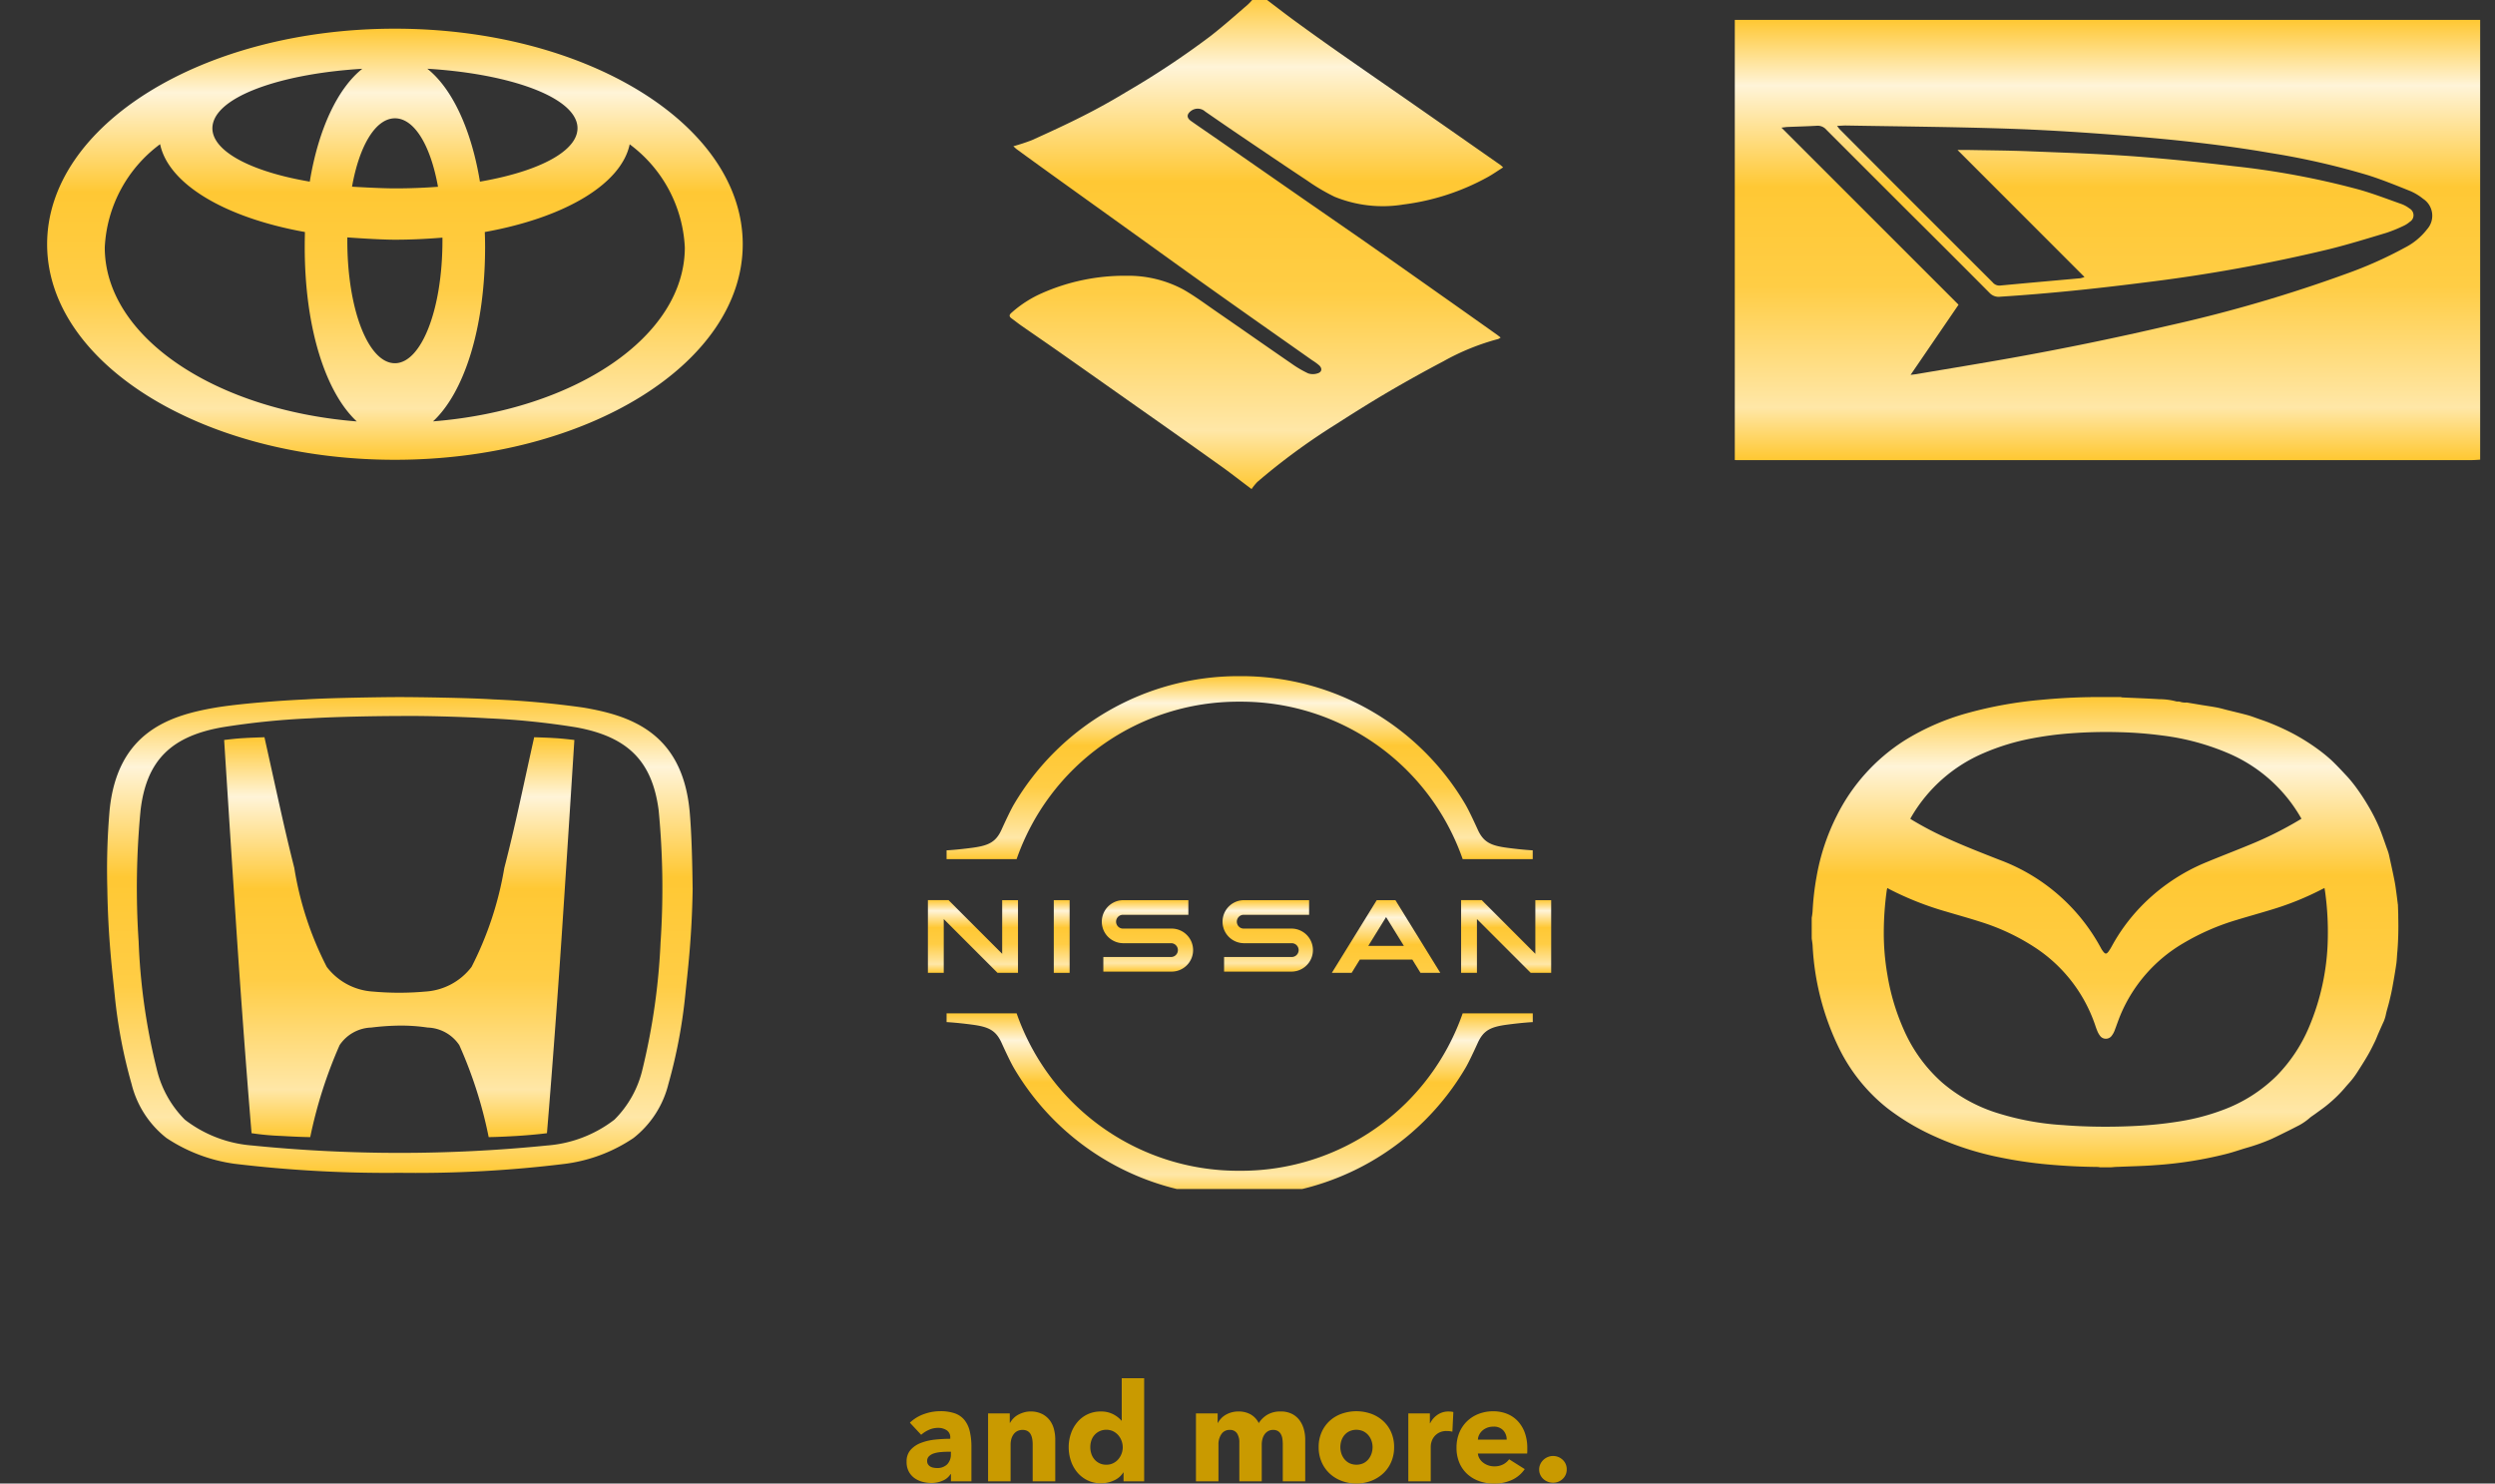
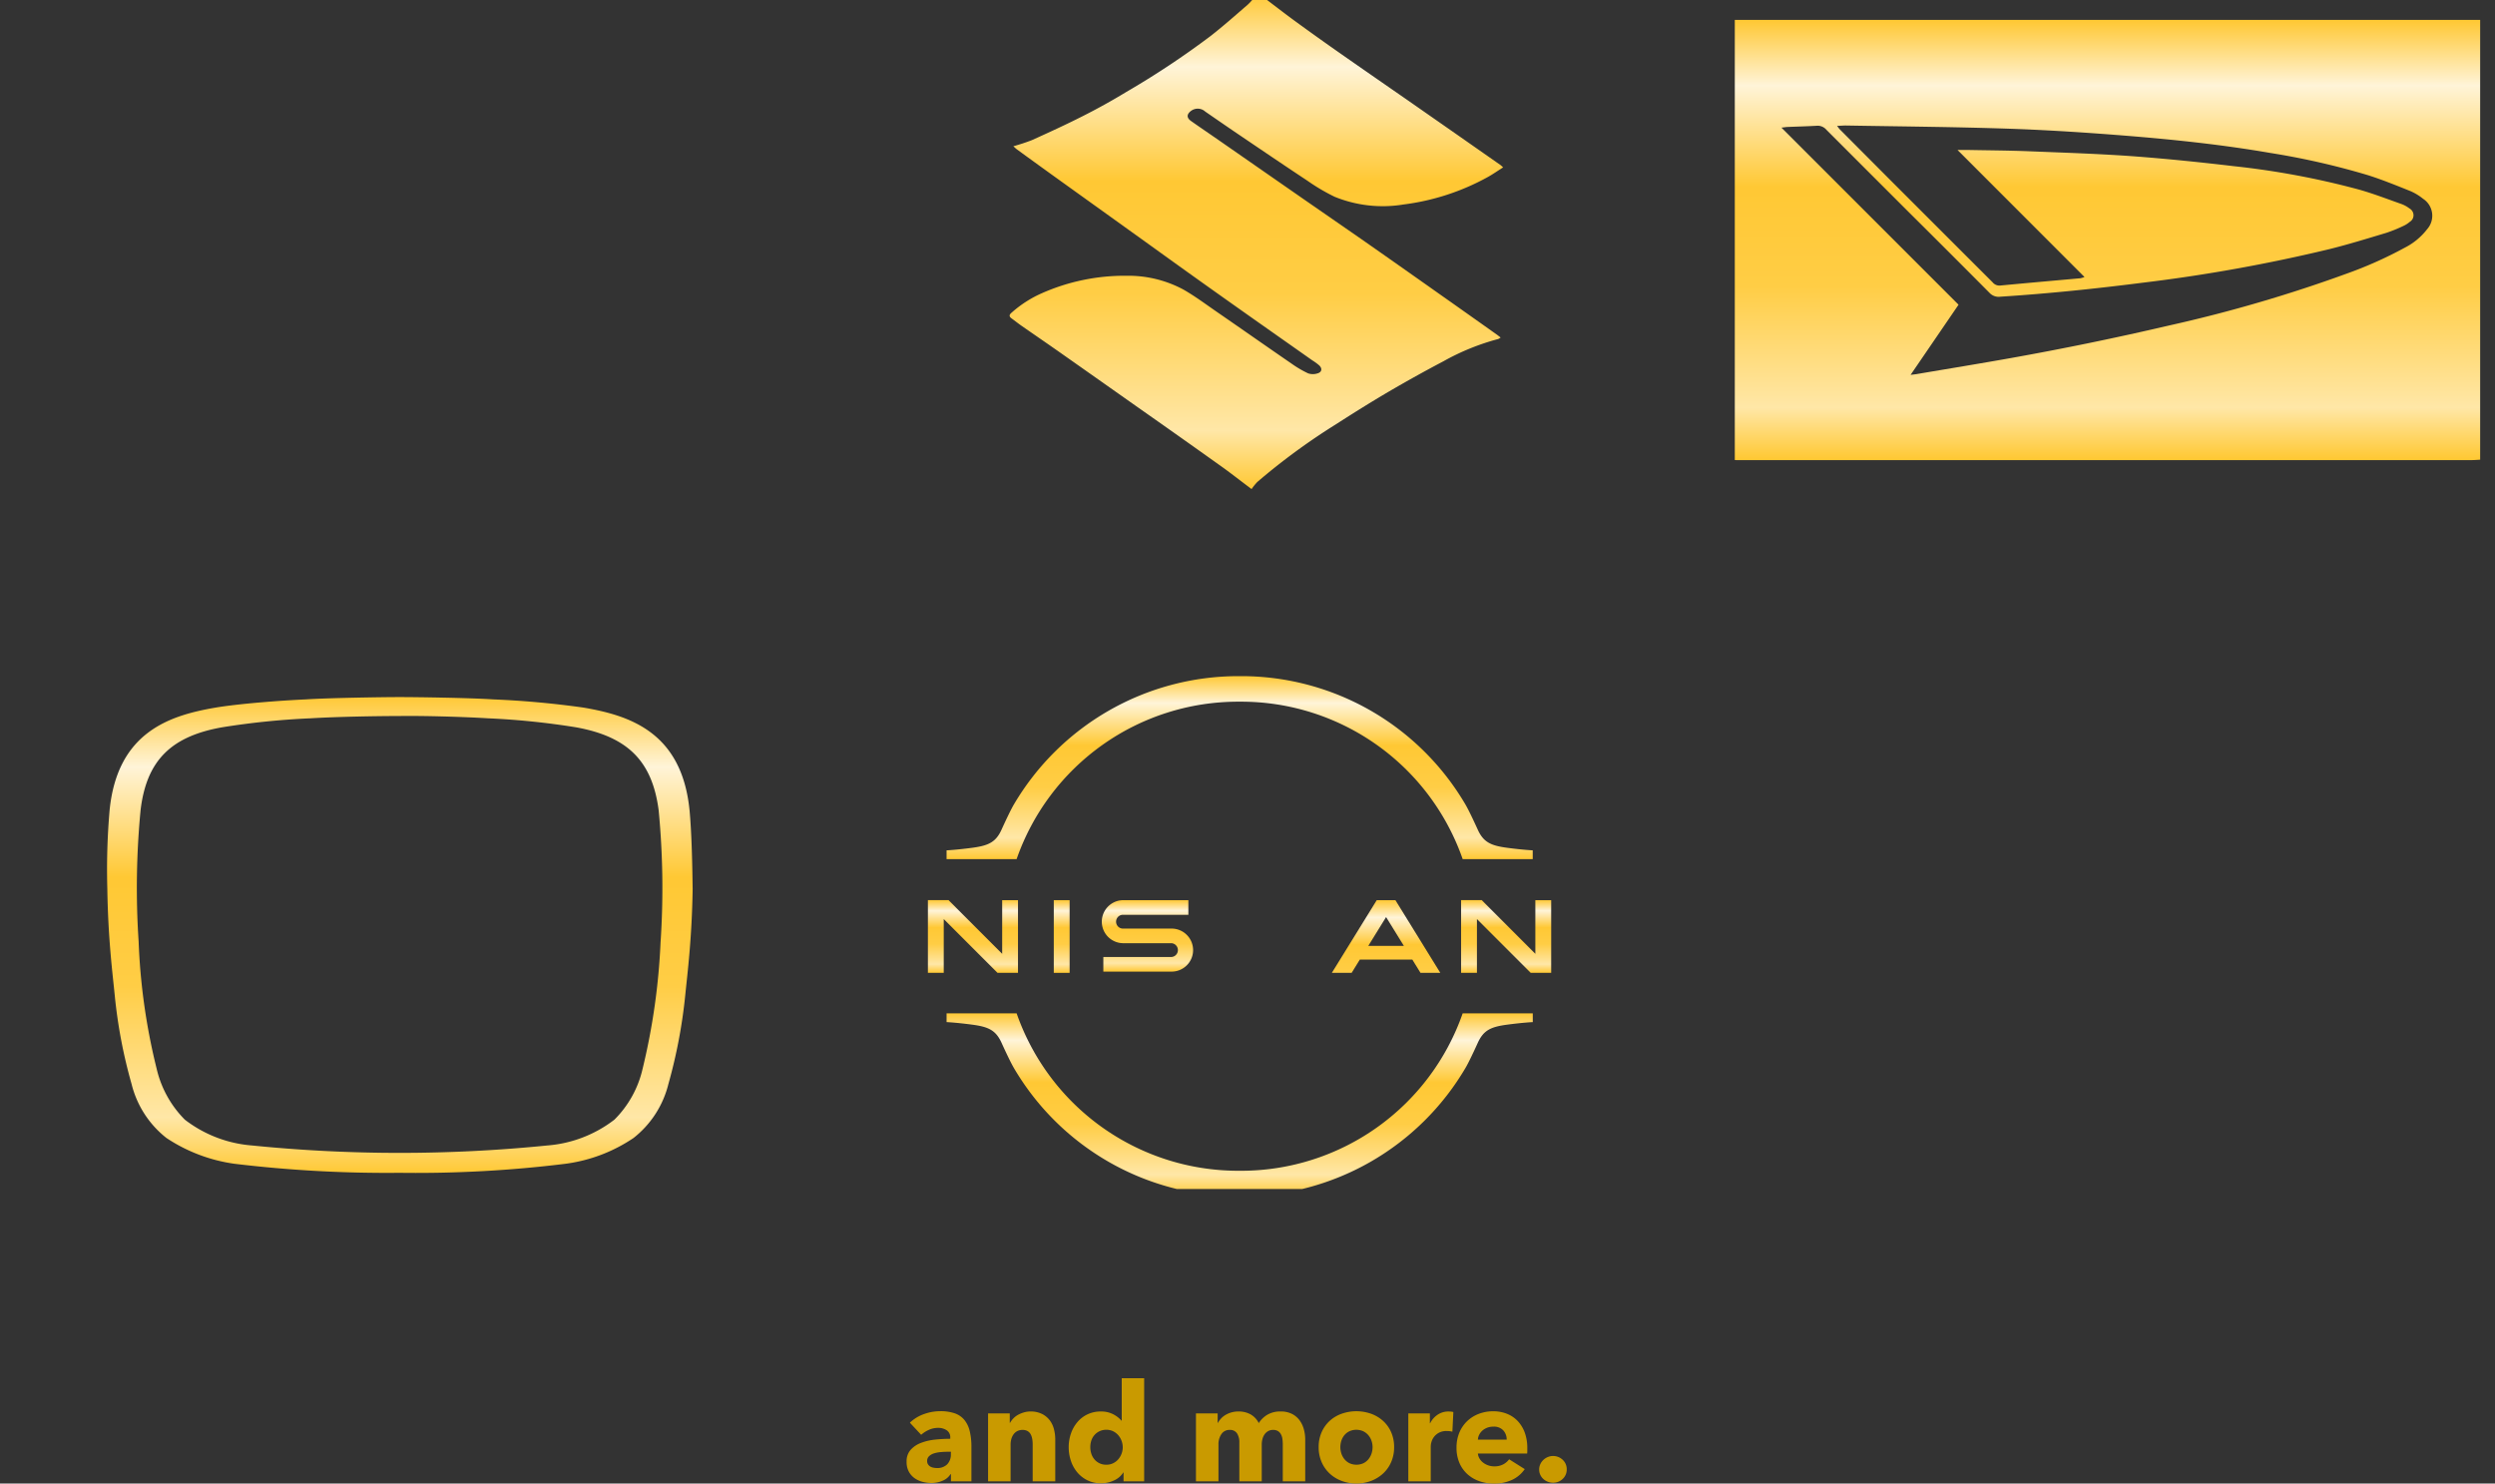
<svg xmlns="http://www.w3.org/2000/svg" width="256" height="152.223" viewBox="0 0 256 152.223">
  <rect x="0" y="0" width="256" height="152.223" fill="#333333" stroke="none" />
  <defs>
    <linearGradient id="linear-gradient" x1="0.5" x2="0.5" y2="1" gradientUnits="objectBoundingBox">
      <stop offset="0" stop-color="#ffc834" />
      <stop offset="0.148" stop-color="#fff4d8" />
      <stop offset="0.379" stop-color="#ffc834" />
      <stop offset="0.606" stop-color="#ffcd45" />
      <stop offset="0.882" stop-color="#ffe7a7" />
      <stop offset="1" stop-color="#ffc833" />
    </linearGradient>
    <clipPath id="clip-path">
      <rect id="長方形_14893" data-name="長方形 14893" width="76" height="53" transform="translate(-0.145 0.237)" fill="none" />
    </clipPath>
    <clipPath id="clip-path-2">
      <rect id="長方形_14892" data-name="長方形 14892" width="63.955" height="53.371" fill="url(#linear-gradient)" />
    </clipPath>
    <clipPath id="clip-path-3">
      <rect id="長方形_14894" data-name="長方形 14894" width="78" height="53" transform="translate(-0.192 0.237)" fill="none" />
    </clipPath>
    <clipPath id="clip-path-4">
-       <rect id="長方形_14895" data-name="長方形 14895" width="81" height="53" transform="translate(-0.051 -0.168)" fill="none" />
-     </clipPath>
+       </clipPath>
    <clipPath id="clip-path-5">
      <rect id="長方形_14896" data-name="長方形 14896" width="76" height="53" transform="translate(-0.145 -0.168)" fill="none" />
    </clipPath>
    <clipPath id="clip-path-6">
      <rect id="長方形_14897" data-name="長方形 14897" width="81" height="53" transform="translate(-0.051 0.237)" fill="none" />
    </clipPath>
    <clipPath id="clip-path-7">
      <rect id="長方形_14898" data-name="長方形 14898" width="78" height="53" transform="translate(-0.192 -0.168)" fill="none" />
    </clipPath>
  </defs>
  <g id="グループ_38750" data-name="グループ 38750" transform="translate(-60 -6254.359)">
    <path id="パス_28943" data-name="パス 28943" d="M100.572,10.962h-.294q-.378,0-.763.035a3.138,3.138,0,0,0-.686.133,1.269,1.269,0,0,0-.5.287.659.659,0,0,0-.2.5.6.6,0,0,0,.091.336.706.706,0,0,0,.231.224.98.98,0,0,0,.322.119,1.853,1.853,0,0,0,.35.035,1.419,1.419,0,0,0,1.071-.385,1.44,1.44,0,0,0,.371-1.043ZM96.358,7.98A4.021,4.021,0,0,1,97.793,7.1,4.917,4.917,0,0,1,99.466,6.8a4.472,4.472,0,0,1,1.491.217,2.222,2.222,0,0,1,.987.672,2.866,2.866,0,0,1,.553,1.148,6.783,6.783,0,0,1,.175,1.645V14h-2.1v-.742h-.042a1.728,1.728,0,0,1-.805.672,2.861,2.861,0,0,1-1.169.238,3.574,3.574,0,0,1-.868-.112,2.542,2.542,0,0,1-.819-.364,1.971,1.971,0,0,1-.609-.672,2.074,2.074,0,0,1-.238-1.036,1.759,1.759,0,0,1,.413-1.218,2.71,2.71,0,0,1,1.064-.714,5.637,5.637,0,0,1,1.449-.336,14.845,14.845,0,0,1,1.554-.084V9.52a.855.855,0,0,0-.364-.763,1.568,1.568,0,0,0-.9-.245,2.231,2.231,0,0,0-.945.21,3.016,3.016,0,0,0-.777.5Zm12.6,6.02V10.192a3.088,3.088,0,0,0-.049-.56,1.544,1.544,0,0,0-.161-.469.835.835,0,0,0-.315-.322,1,1,0,0,0-.511-.119,1.161,1.161,0,0,0-.539.119A1.091,1.091,0,0,0,107,9.17a1.494,1.494,0,0,0-.231.483,2.079,2.079,0,0,0-.077.567V14h-2.31V7.028h2.226v.966h.028a2.3,2.3,0,0,1,.329-.441,1.975,1.975,0,0,1,.476-.371,2.962,2.962,0,0,1,.6-.252,2.344,2.344,0,0,1,.686-.1,2.577,2.577,0,0,1,1.19.252,2.274,2.274,0,0,1,.791.651,2.563,2.563,0,0,1,.434.917,4.152,4.152,0,0,1,.133,1.036V14Zm9.324,0v-.91h-.028a2.179,2.179,0,0,1-.959.819,3.124,3.124,0,0,1-1.323.287,3.088,3.088,0,0,1-1.4-.308,3.216,3.216,0,0,1-1.043-.819,3.6,3.6,0,0,1-.651-1.183,4.4,4.4,0,0,1-.224-1.4,4.215,4.215,0,0,1,.231-1.393,3.633,3.633,0,0,1,.658-1.169,3.069,3.069,0,0,1,2.4-1.092,2.659,2.659,0,0,1,1.3.294,2.888,2.888,0,0,1,.826.644h.028V3.416h2.3V14Zm-.084-3.5a1.884,1.884,0,0,0-.119-.658,1.859,1.859,0,0,0-.336-.574,1.67,1.67,0,0,0-.525-.406,1.544,1.544,0,0,0-.7-.154,1.577,1.577,0,0,0-.714.154,1.61,1.61,0,0,0-.833.966,2.11,2.11,0,0,0-.1.658,2.175,2.175,0,0,0,.1.665,1.709,1.709,0,0,0,.315.581,1.548,1.548,0,0,0,1.232.56,1.544,1.544,0,0,0,.7-.154,1.67,1.67,0,0,0,.525-.406,1.859,1.859,0,0,0,.336-.574A1.884,1.884,0,0,0,118.2,10.5ZM134.62,14V10.192a3.726,3.726,0,0,0-.042-.567,1.354,1.354,0,0,0-.154-.469.885.885,0,0,0-.3-.315.922.922,0,0,0-.5-.119,1,1,0,0,0-.511.126,1.137,1.137,0,0,0-.364.336,1.471,1.471,0,0,0-.217.483,2.274,2.274,0,0,0-.07.567V14h-2.3V10.024a1.671,1.671,0,0,0-.238-.952.849.849,0,0,0-.756-.35.972.972,0,0,0-.847.434,1.821,1.821,0,0,0-.3,1.064V14h-2.31V7.028h2.226v.966h.028a2.434,2.434,0,0,1,.315-.434,2,2,0,0,1,.455-.371,2.548,2.548,0,0,1,.6-.259,2.517,2.517,0,0,1,.721-.1,2.492,2.492,0,0,1,1.281.308,2.111,2.111,0,0,1,.819.882,2.655,2.655,0,0,1,.9-.868,2.576,2.576,0,0,1,1.33-.322,2.509,2.509,0,0,1,1.2.259,2.227,2.227,0,0,1,.777.672,2.79,2.79,0,0,1,.427.924,3.965,3.965,0,0,1,.133,1V14Zm11.424-3.514a3.768,3.768,0,0,1-.308,1.547,3.469,3.469,0,0,1-.84,1.176,3.845,3.845,0,0,1-1.232.749,4.331,4.331,0,0,1-2.989,0,3.747,3.747,0,0,1-1.232-.749,3.516,3.516,0,0,1-.833-1.176,3.768,3.768,0,0,1-.308-1.547,3.719,3.719,0,0,1,.308-1.54,3.458,3.458,0,0,1,.833-1.162,3.622,3.622,0,0,1,1.232-.728,4.558,4.558,0,0,1,2.989,0,3.713,3.713,0,0,1,1.232.728,3.413,3.413,0,0,1,.84,1.162A3.719,3.719,0,0,1,146.044,10.486Zm-2.212,0a1.99,1.99,0,0,0-.112-.658,1.74,1.74,0,0,0-.322-.567,1.637,1.637,0,0,0-.518-.4,1.732,1.732,0,0,0-1.428,0,1.558,1.558,0,0,0-.511.4,1.709,1.709,0,0,0-.308.567,2.114,2.114,0,0,0,0,1.316,1.8,1.8,0,0,0,.315.581,1.55,1.55,0,0,0,.518.413,1.732,1.732,0,0,0,1.428,0,1.55,1.55,0,0,0,.518-.413,1.8,1.8,0,0,0,.315-.581A2.109,2.109,0,0,0,143.832,10.486Zm8.19-1.582a1.788,1.788,0,0,0-.3-.056q-.147-.014-.287-.014a1.635,1.635,0,0,0-.777.168,1.582,1.582,0,0,0-.5.406,1.538,1.538,0,0,0-.273.518,1.738,1.738,0,0,0-.084.49V14h-2.3V7.028h2.212V8.036h.028a2.263,2.263,0,0,1,.756-.868,1.956,1.956,0,0,1,1.134-.336,2.607,2.607,0,0,1,.273.014,1.051,1.051,0,0,1,.217.042Zm5.572.812a1.377,1.377,0,0,0-.343-.938,1.3,1.3,0,0,0-1.029-.392,1.742,1.742,0,0,0-.616.105,1.6,1.6,0,0,0-.49.287,1.419,1.419,0,0,0-.336.427,1.25,1.25,0,0,0-.14.511Zm2.114.882v.28a2.414,2.414,0,0,1-.014.266H154.64a1.217,1.217,0,0,0,.175.532,1.512,1.512,0,0,0,.378.413,1.855,1.855,0,0,0,1.113.371,1.932,1.932,0,0,0,.924-.2,1.828,1.828,0,0,0,.616-.525l1.6,1.008a3.229,3.229,0,0,1-1.295,1.1,4.286,4.286,0,0,1-1.869.385,4.46,4.46,0,0,1-1.484-.245,3.6,3.6,0,0,1-1.225-.714,3.306,3.306,0,0,1-.826-1.155,3.868,3.868,0,0,1-.3-1.568A3.924,3.924,0,0,1,152.736,9a3.5,3.5,0,0,1,.8-1.176,3.557,3.557,0,0,1,1.19-.749,4.069,4.069,0,0,1,1.484-.266,3.756,3.756,0,0,1,1.414.259,3.078,3.078,0,0,1,1.106.749A3.46,3.46,0,0,1,159.449,9,4.58,4.58,0,0,1,159.708,10.6Zm4.046,2.17a1.3,1.3,0,0,1-.413.98,1.384,1.384,0,0,1-.987.392,1.458,1.458,0,0,1-.553-.105,1.478,1.478,0,0,1-.455-.287,1.333,1.333,0,0,1-.308-.427,1.281,1.281,0,0,1-.112-.539,1.3,1.3,0,0,1,.112-.532,1.392,1.392,0,0,1,.308-.441,1.516,1.516,0,0,1,.455-.3,1.433,1.433,0,0,1,1.54.28A1.3,1.3,0,0,1,163.754,12.768Z" transform="translate(57 6392.357)" fill="#c99a00" />
    <g id="flat_nissan" transform="translate(150.146 6323.121)" clip-path="url(#clip-path)">
      <g id="グループ_38199" data-name="グループ 38199" transform="translate(5.062 0.615)">
        <g id="グループ_38198" data-name="グループ 38198" clip-path="url(#clip-path-2)">
          <path id="パス_28074" data-name="パス 28074" d="M60.564,87.511H57.8a24.07,24.07,0,0,1-22.731,16.155l-.155,0-.155,0A24.07,24.07,0,0,1,12.033,87.511H4.846v.9s.946.039,2.622.261,2.431.572,3.019,1.866c.453,1,.962,2.065,1.26,2.573a26.656,26.656,0,0,0,23.017,13.175h.311A26.724,26.724,0,0,0,58.091,93.111c.3-.508.807-1.576,1.26-2.573.588-1.295,1.344-1.645,3.019-1.866s2.622-.261,2.622-.261v-.9Z" transform="translate(-2.93 -52.914)" fill="url(#linear-gradient)" />
          <path id="パス_28075" data-name="パス 28075" d="M9.273,18.774h2.759A24.07,24.07,0,0,1,34.763,2.62l.155,0,.155,0A24.07,24.07,0,0,1,57.8,18.774h7.187v-.9s-.946-.039-2.622-.261-2.431-.572-3.019-1.866c-.453-1-.962-2.065-1.26-2.573A26.655,26.655,0,0,0,35.074,0h-.311A26.724,26.724,0,0,0,11.747,13.175c-.3.508-.807,1.576-1.26,2.573-.588,1.295-1.344,1.645-3.019,1.866s-2.622.261-2.622.261v.9Z" transform="translate(-2.93 0)" fill="url(#linear-gradient)" />
          <path id="パス_28076" data-name="パス 28076" d="M7.621,58.118v5.506L2.1,58.1l-.015.015H0v7.46H1.625V60.059l5.518,5.518h2.1v-7.46Z" transform="translate(0 -35.132)" fill="url(#linear-gradient)" />
          <path id="パス_28077" data-name="パス 28077" d="M146,58.118v5.506L140.483,58.1l-.015.015h-2.085v7.46h1.625V60.059l5.518,5.518h2.1v-7.46Z" transform="translate(-83.674 -35.132)" fill="url(#linear-gradient)" />
          <rect id="長方形_14891" data-name="長方形 14891" width="1.625" height="7.46" transform="translate(12.916 22.986)" fill="url(#linear-gradient)" />
          <path id="パス_28078" data-name="パス 28078" d="M52.174,61.058H47.223a.74.74,0,0,1-.1-.008.709.709,0,0,1,0-1.4.685.685,0,0,1,.1-.008h6.721v-1.5H47.223a2.208,2.208,0,0,0,0,4.415h4.951a.68.68,0,0,1,.1.008.709.709,0,0,1,0,1.4.677.677,0,0,1-.1.008H45.22v1.5h6.954a2.208,2.208,0,1,0,0-4.415" transform="translate(-27.219 -35.155)" fill="url(#linear-gradient)" />
-           <path id="パス_28079" data-name="パス 28079" d="M83.511,61.058H78.56a.739.739,0,0,1-.1-.008.709.709,0,0,1,0-1.4.684.684,0,0,1,.1-.008h6.721v-1.5H78.56a2.208,2.208,0,0,0,0,4.415h4.951a.68.68,0,0,1,.1.008.709.709,0,0,1,0,1.4.677.677,0,0,1-.1.008H76.557v1.5h6.954a2.208,2.208,0,0,0,0-4.415" transform="translate(-46.167 -35.155)" fill="url(#linear-gradient)" />
-           <path id="パス_28080" data-name="パス 28080" d="M111.417,58.235l-.058-.094h-1.915l-.058.094-4.55,7.366h2.031l.841-1.362h5.386l.841,1.362h2.031Zm-2.843,4.6,1.828-2.959,1.827,2.959Z" transform="translate(-63.39 -35.155)" fill="url(#linear-gradient)" />
+           <path id="パス_28080" data-name="パス 28080" d="M111.417,58.235l-.058-.094h-1.915l-.058.094-4.55,7.366h2.031l.841-1.362h5.386l.841,1.362h2.031Zm-2.843,4.6,1.828-2.959,1.827,2.959" transform="translate(-63.39 -35.155)" fill="url(#linear-gradient)" />
        </g>
      </g>
    </g>
    <g id="flat_mazda" transform="translate(238.191 6323.121)" clip-path="url(#clip-path-3)">
-       <path id="パス_3033" data-name="パス 3033" d="M316.57,790.382h3.081a.694.694,0,0,0,.165.037c1.252.06,2.5.1,3.754.178a6.861,6.861,0,0,1,1.742.222c.123.04.272,0,.406.042a1.727,1.727,0,0,0,.644.081.552.552,0,0,1,.152.014l1.433.24c.518.084,1.04.157,1.558.255.343.063.679.162,1.014.248.707.175,1.42.341,2.116.529.346.094.684.222,1.014.34.458.163.919.314,1.367.5a24.215,24.215,0,0,1,2.352,1.087,21.439,21.439,0,0,1,2.491,1.566,16.889,16.889,0,0,1,1.367,1.108c.555.524,1.077,1.087,1.6,1.645.307.332.595.686.867,1.045a22.035,22.035,0,0,1,1.386,2.1,18.153,18.153,0,0,1,1.108,2.2c.288.7.524,1.422.778,2.129a5.2,5.2,0,0,1,.2.621c.2.917.406,1.825.587,2.758.076.385.121.778.176,1.166.05.348.089.7.134,1.045,0,.057.021.115.023.173.01.429.037.856.032,1.286a32.7,32.7,0,0,1-.087,3.473c-.047.422-.05.852-.11,1.274-.118.812-.257,1.624-.406,2.436-.086.479-.2.953-.312,1.419s-.249.872-.346,1.315a3.876,3.876,0,0,1-.215.721c-.2.434-.393.872-.584,1.306-.115.27-.217.548-.348.812-.236.485-.474.967-.741,1.419-.333.577-.692,1.134-1.05,1.693a8.9,8.9,0,0,1-.558.778c-.23.286-.49.551-.723.836a13.746,13.746,0,0,1-1.648,1.621c-.424.367-.893.684-1.344,1.017-.186.139-.388.264-.566.406a6.025,6.025,0,0,1-1.129.794c-.33.167-.658.34-.99.505-.608.3-1.215.607-1.826.891a20.006,20.006,0,0,1-2.638.938c-.676.2-1.341.437-2.03.61a40.653,40.653,0,0,1-7.261,1.147c-1.289.1-2.585.121-3.879.178-.218,0-.432.026-.65.042h-1.16c-.081-.016-.162-.026-.244-.034q-2.562-.023-5.11-.257a44.16,44.16,0,0,1-4.909-.723,30.678,30.678,0,0,1-6.611-2.117,24.012,24.012,0,0,1-4.977-2.955,17.947,17.947,0,0,1-4.956-6.194,27.091,27.091,0,0,1-2.682-10.48c-.016-.241-.06-.48-.092-.72v-2.122a6.157,6.157,0,0,0,.089-.642,27.4,27.4,0,0,1,.406-3.552,22.358,22.358,0,0,1,2.075-6.271,19.418,19.418,0,0,1,6.952-7.724,24.6,24.6,0,0,1,6.472-2.818,41.887,41.887,0,0,1,7.528-1.352q2.46-.236,4.932-.278A.69.69,0,0,0,316.57,790.382Zm-20.884,19.609c-.021.094-.042.172-.055.254a31.853,31.853,0,0,0-.3,4.149,24.935,24.935,0,0,0,.38,4.544,22.821,22.821,0,0,0,1.668,5.564,15.583,15.583,0,0,0,3.939,5.433A16.028,16.028,0,0,0,306.787,833a28.112,28.112,0,0,0,6.947,1.3q1.332.106,2.669.142,2.472.07,4.943-.065a40.294,40.294,0,0,0,4.411-.472,22.778,22.778,0,0,0,4.377-1.163,15.452,15.452,0,0,0,5.514-3.507,16.012,16.012,0,0,0,3.287-4.927,24.416,24.416,0,0,0,1.954-9.168,30.419,30.419,0,0,0-.249-4.581c-.024-.192-.057-.378-.089-.582l-.16.073a29.941,29.941,0,0,1-5.2,2.119c-1.218.375-2.454.713-3.675,1.087a24.105,24.105,0,0,0-5.44,2.376,15.438,15.438,0,0,0-6.449,7.342c-.215.511-.39,1.04-.589,1.559a2.146,2.146,0,0,1-.382.676.75.75,0,0,1-1.053.026l-.026-.026a2.151,2.151,0,0,1-.285-.445c-.1-.222-.183-.45-.259-.681a15.451,15.451,0,0,0-6.263-8.055,22.25,22.25,0,0,0-5.438-2.559c-1.181-.382-2.381-.713-3.576-1.069a32,32,0,0,1-5.92-2.342.414.414,0,0,0-.149-.078Zm42.5-7.127-.147-.252a15.669,15.669,0,0,0-7.133-6.367,24.972,24.972,0,0,0-7-1.92,40.762,40.762,0,0,0-4.374-.341,48.376,48.376,0,0,0-5.118.123,34.67,34.67,0,0,0-3.919.521,23.355,23.355,0,0,0-4.932,1.508,15.721,15.721,0,0,0-7.379,6.493l-.136.238c.081.053.133.093.191.126a33.709,33.709,0,0,0,3.479,1.826c1.8.83,3.651,1.543,5.5,2.271a19.528,19.528,0,0,1,10.383,9.026,2.351,2.351,0,0,0,.231.362c.22.291.351.293.566,0a5.306,5.306,0,0,0,.33-.535,18.872,18.872,0,0,1,2.907-3.983,19.773,19.773,0,0,1,6.884-4.668c1.42-.59,2.858-1.137,4.28-1.726a37.383,37.383,0,0,0,5.124-2.543Z" transform="translate(-280.235 -787.619)" fill="url(#linear-gradient)" />
-     </g>
+       </g>
    <g id="flat_toyota" transform="translate(60.051 6254.527)" clip-path="url(#clip-path-4)">
-       <path id="パス_28081" data-name="パス 28081" d="M174.309,792.143c-19.71,0-35.683,9.9-35.683,22.117s15.978,22.119,35.683,22.119S210,826.482,210,814.26,194.022,792.143,174.309,792.143Zm18.607,9.475c.917,2.61-3.1,5.052-9.873,6.218l-.006.009c-.9-5.465-2.9-9.609-5.4-11.591C185.493,796.726,191.925,798.833,192.916,801.618Zm-18.6-.279c1.955,0,3.637,2.7,4.414,7.016h.021l-.015.009c-1.394.107-2.887.166-4.426.166h0c-1.546,0-4.42-.175-4.42-.175h.021C170.681,804.045,172.366,801.339,174.318,801.339Zm-18.6.279c.988-2.786,7.4-4.889,15.249-5.361-2.5,1.985-4.491,6.123-5.39,11.579C158.808,806.688,154.788,804.229,155.717,801.618Zm-11.175,12.97a14.007,14.007,0,0,1,5.678-10.594c.842,4.041,6.533,7.515,14.86,9.013l0,0c-.012.516-.021,1.03-.021,1.552,0,8.351,2.16,14.922,5.34,17.883C155.809,831.279,144.541,823.741,144.541,814.589Zm29.764,11.881c-2.688,0-4.877-5.428-4.877-12.584v-.326s3.213.237,4.88.237,3.308-.083,4.88-.213l0,.006v.3C179.186,821.041,176.991,826.47,174.306,826.47Zm3.919,5.966c3.18-2.963,5.34-9.532,5.34-17.88,0-.525-.012-1.041-.03-1.548h.006c8.319-1.5,14.009-4.964,14.86-9a14,14,0,0,1,5.657,10.579C204.058,823.735,192.806,831.27,178.225,832.436Z" transform="translate(-133.842 -789.368)" fill="url(#linear-gradient)" />
-     </g>
+       </g>
    <g id="flat_suzuki" transform="translate(150.146 6254.527)" clip-path="url(#clip-path-5)">
      <path id="パス_3031" data-name="パス 3031" d="M414.56,841.485c-1.183-.884-2.21-1.7-3.282-2.455q-4.148-2.96-8.323-5.889-4.042-2.852-8.092-5.7c-1.295-.91-2.6-1.8-3.892-2.7-.359-.251-.7-.522-1.055-.782-.279-.208-.2-.387.026-.578a11.785,11.785,0,0,1,3.119-2,20.939,20.939,0,0,1,8.68-1.782,11.938,11.938,0,0,1,5.782,1.391c1.223.69,2.358,1.548,3.518,2.344,2.543,1.753,5.081,3.535,7.619,5.278a11.131,11.131,0,0,0,1.7,1,1.538,1.538,0,0,0,.975,0c.442-.125.5-.5.165-.818a5.584,5.584,0,0,0-.716-.522c-2.871-2.025-5.742-4.037-8.614-6.073q-4.054-2.87-8.086-5.782L395.143,810q-2.34-1.677-4.662-3.371c-.117-.083-.22-.191-.365-.32q.967-.265,1.9-.624c1.768-.8,3.516-1.6,5.235-2.472,1.494-.756,2.965-1.568,4.4-2.441a87.35,87.35,0,0,0,8.7-5.771c1.326-1.035,2.575-2.147,3.844-3.245a6.355,6.355,0,0,0,.8-.927c.168-.219.308-.168.493-.028,1.178.884,2.347,1.8,3.536,2.669q2.374,1.732,4.785,3.416c2.21,1.546,4.419,3.074,6.638,4.611l5.067,3.533,4.576,3.2c.08.057.146.126.282.248-.542.34-1.032.69-1.546.975a24.08,24.08,0,0,1-8.679,2.832,13.083,13.083,0,0,1-7.068-.793,20.388,20.388,0,0,1-2.8-1.653c-2.541-1.68-5.061-3.393-7.582-5.1-.969-.661-1.927-1.323-2.891-1.988a1.148,1.148,0,0,0-1.448-.076c-.47.35-.479.718,0,1.052.921.65,1.856,1.281,2.783,1.925l8.97,6.231q2.87,1.988,5.743,3.977,3.862,2.7,7.718,5.426,3.079,2.168,6.15,4.348c.12.088.237.182.391.3a1.259,1.259,0,0,1-.245.154,24.173,24.173,0,0,0-5.629,2.287q-2.849,1.5-5.623,3.122c-1.811,1.064-3.592,2.178-5.355,3.313a66.288,66.288,0,0,0-8.112,5.947A5.81,5.81,0,0,0,414.56,841.485Z" transform="translate(-376.288 -791.471)" fill="url(#linear-gradient)" />
    </g>
    <g id="flat_honda" transform="translate(60.051 6323.121)" clip-path="url(#clip-path-6)">
      <g id="グループ_38200" data-name="グループ 38200" transform="translate(10.937 2.763)">
-         <path id="svg_6" data-name="svg 6" d="M275.71,792.927c-1.365,6.141-1.924,8.994-3.062,13.408a34.943,34.943,0,0,1-3.36,10.147,6.455,6.455,0,0,1-4.737,2.529,30,30,0,0,1-5.382,0,6.444,6.444,0,0,1-4.737-2.529,33.838,33.838,0,0,1-3.332-10.156c-1.122-4.457-1.688-7.267-3.062-13.409,0,0-1.365.039-1.967.079-.842.043-1.487.122-2.168.2,0,0,.8,12.648,1.165,18.027.362,5.622,1.043,15.135,1.648,22.32a26.888,26.888,0,0,0,3.092.283c2.007.119,2.928.119,2.928.119a46.78,46.78,0,0,1,3.013-9.435,4.064,4.064,0,0,1,3.25-1.806,25.506,25.506,0,0,1,2.892-.2h0a18.363,18.363,0,0,1,2.891.2,4.065,4.065,0,0,1,3.25,1.806,44.479,44.479,0,0,1,3.013,9.435s.882,0,2.888-.119c1.928-.121,3.092-.283,3.092-.283.6-7.185,1.283-16.659,1.648-22.32.359-5.339,1.164-18.027,1.164-18.027-.684-.079-1.368-.158-2.168-.2-.605-.04-1.968-.079-1.968-.079" transform="translate(-231.892 -788.795)" fill="url(#linear-gradient)" />
        <path id="svg_7" data-name="svg 7" d="M299.713,803.158c-.8-8.03-6.184-9.714-10.882-10.517a92.709,92.709,0,0,0-9.273-.842c-2.369-.161-7.909-.237-9.593-.237s-7.227.082-9.6.237c-2.688.119-6.9.444-9.274.842-4.695.8-10.076,2.49-10.879,10.517a70.812,70.812,0,0,0-.234,8.112c.079,5.1.523,8.511.763,10.919a51.67,51.67,0,0,0,1.724,9.073,10.129,10.129,0,0,0,3.576,5.539,16.762,16.762,0,0,0,6.984,2.648,130.938,130.938,0,0,0,16.981.928,124.7,124.7,0,0,0,16.978-.928,16.235,16.235,0,0,0,6.987-2.648,10.127,10.127,0,0,0,3.576-5.539,53.16,53.16,0,0,0,1.724-9.073c.237-2.369.684-5.819.763-10.919-.039-3.092-.119-5.941-.319-8.112m-2.97,13.491A67.233,67.233,0,0,1,294.9,829.7a10.745,10.745,0,0,1-2.891,5.22,12.9,12.9,0,0,1-6.905,2.652,151.255,151.255,0,0,1-30.269,0,12.922,12.922,0,0,1-6.908-2.652,10.9,10.9,0,0,1-2.888-5.22,63.829,63.829,0,0,1-1.849-13.047,83.3,83.3,0,0,1,.2-13.491c.6-5.056,3.092-7.586,8.431-8.51a78.735,78.735,0,0,1,9.027-.913c2.569-.158,6.744-.234,9.112-.234,2.329-.039,6.543.079,9.073.234a78.317,78.317,0,0,1,9.033.924c5.339.964,7.826,3.494,8.48,8.511a83.287,83.287,0,0,1,.2,13.491" transform="translate(-239.953 -791.562)" fill="url(#linear-gradient)" />
      </g>
    </g>
    <g id="flat_daihatsu" transform="translate(238.191 6254.527)" clip-path="url(#clip-path-7)">
      <path id="パス_3030" data-name="パス 3030" d="M513.539,792.837v45.127c-.324.017-.648.044-.969.044H437.214a4.687,4.687,0,0,1-.488-.057V792.837Zm-65.982,10.881c.141.177.2.274.281.354l5.18,5.2,7.419,7.417,3.077,3.073a.891.891,0,0,0,.776.331c2.739-.258,5.48-.5,8.219-.746a2.837,2.837,0,0,0,.435-.127l-13.034-13.041h.906c2.177.044,4.354.053,6.53.141,3.571.144,7.149.257,10.717.518,3.414.258,6.821.609,10.222,1.01a83.288,83.288,0,0,1,12.743,2.378c1.491.414,2.939.976,4.4,1.491a3.074,3.074,0,0,1,.849.461.8.8,0,0,1,.331,1.077.814.814,0,0,1-.287.3,2.814,2.814,0,0,1-.692.438,14.832,14.832,0,0,1-1.736.7c-1.94.581-3.885,1.184-5.838,1.668a167.334,167.334,0,0,1-19.106,3.438c-4.862.618-9.737,1.126-14.629,1.438a1.283,1.283,0,0,1-1.123-.394q-4.118-4.143-8.273-8.269-4.243-4.238-8.483-8.483a1.168,1.168,0,0,0-.99-.391c-.973.057-1.946.08-2.922.12-.184,0-.368.04-.679.073l18.17,18.167-4.922,7.2c.3-.041.448-.053.6-.077,3.227-.548,6.46-1.073,9.684-1.648q8.15-1.455,16.228-3.34a146.252,146.252,0,0,0,18.334-5.36,41.666,41.666,0,0,0,5.878-2.635,6.743,6.743,0,0,0,2.287-1.9,2.074,2.074,0,0,0-.187-2.926h0a2.526,2.526,0,0,0-.241-.184,5.6,5.6,0,0,0-1.271-.776c-1.461-.585-2.922-1.184-4.42-1.655a77.051,77.051,0,0,0-10.008-2.274c-4.859-.84-9.757-1.357-14.666-1.755-4.039-.324-8.085-.592-12.131-.729-5.574-.187-11.155-.231-16.729-.328-.261,0-.518.023-.9.04Z" transform="translate(-437.253 -790.963)" fill="url(#linear-gradient)" />
    </g>
  </g>
</svg>